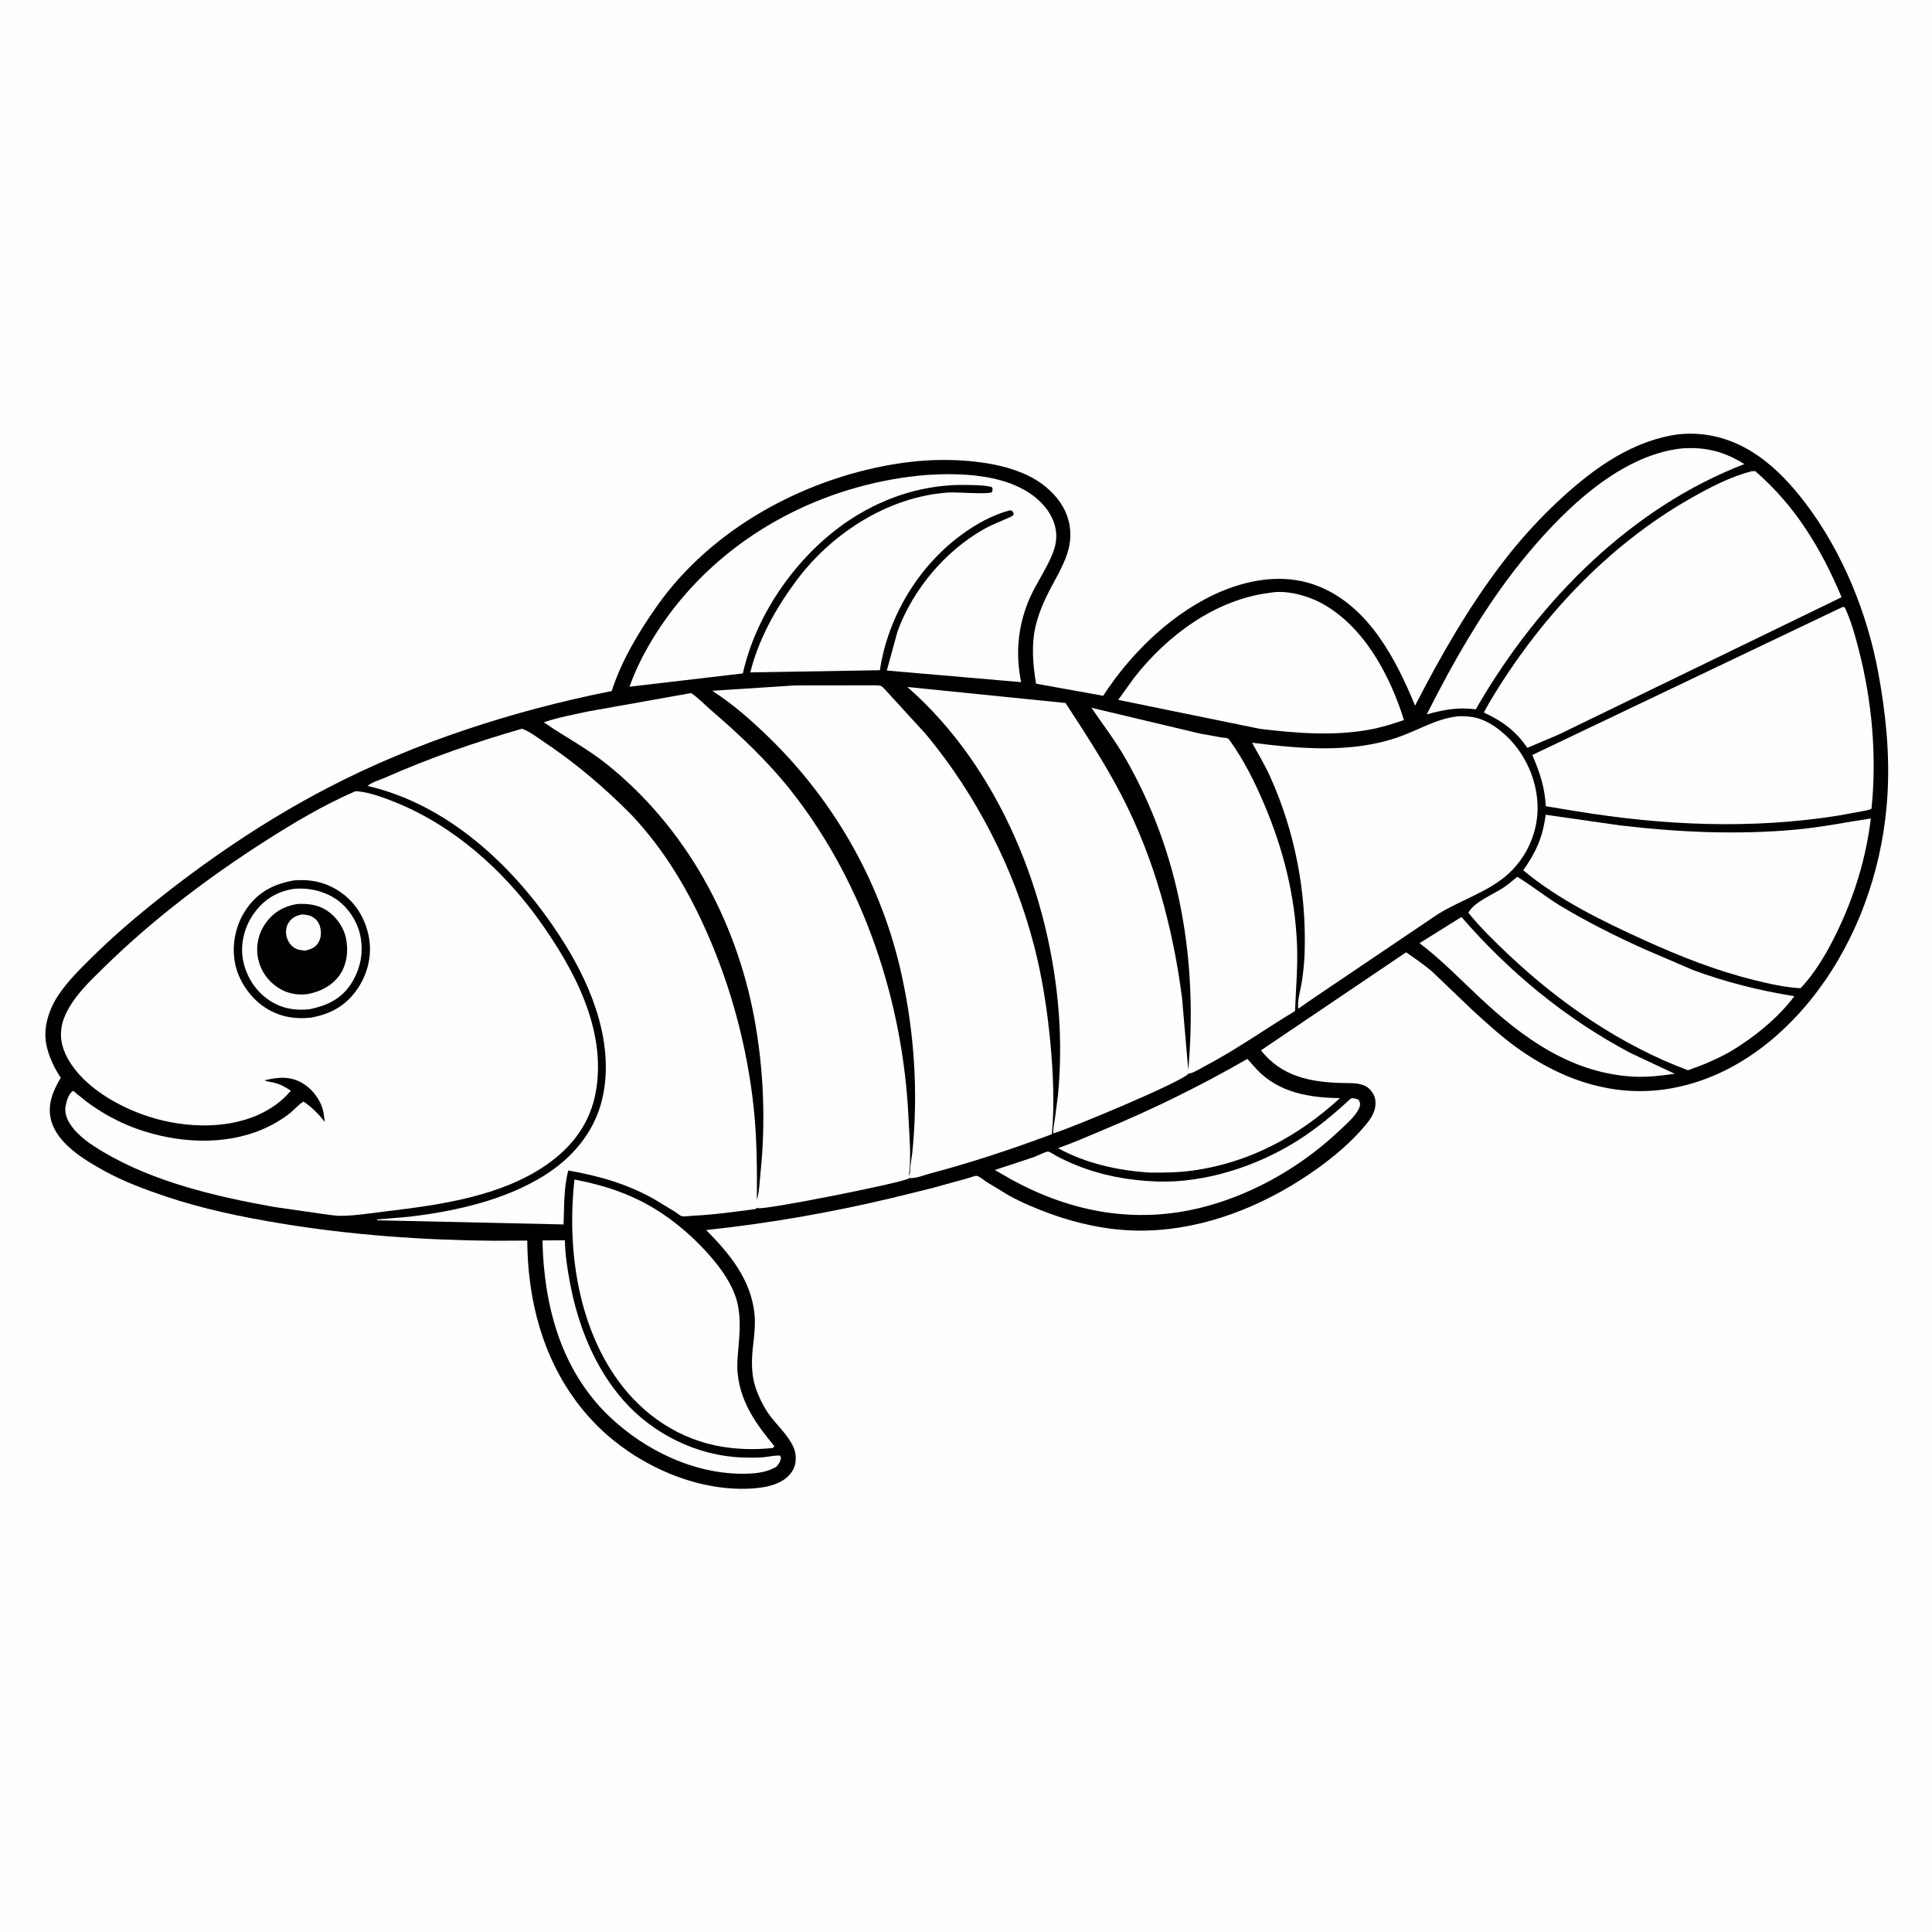
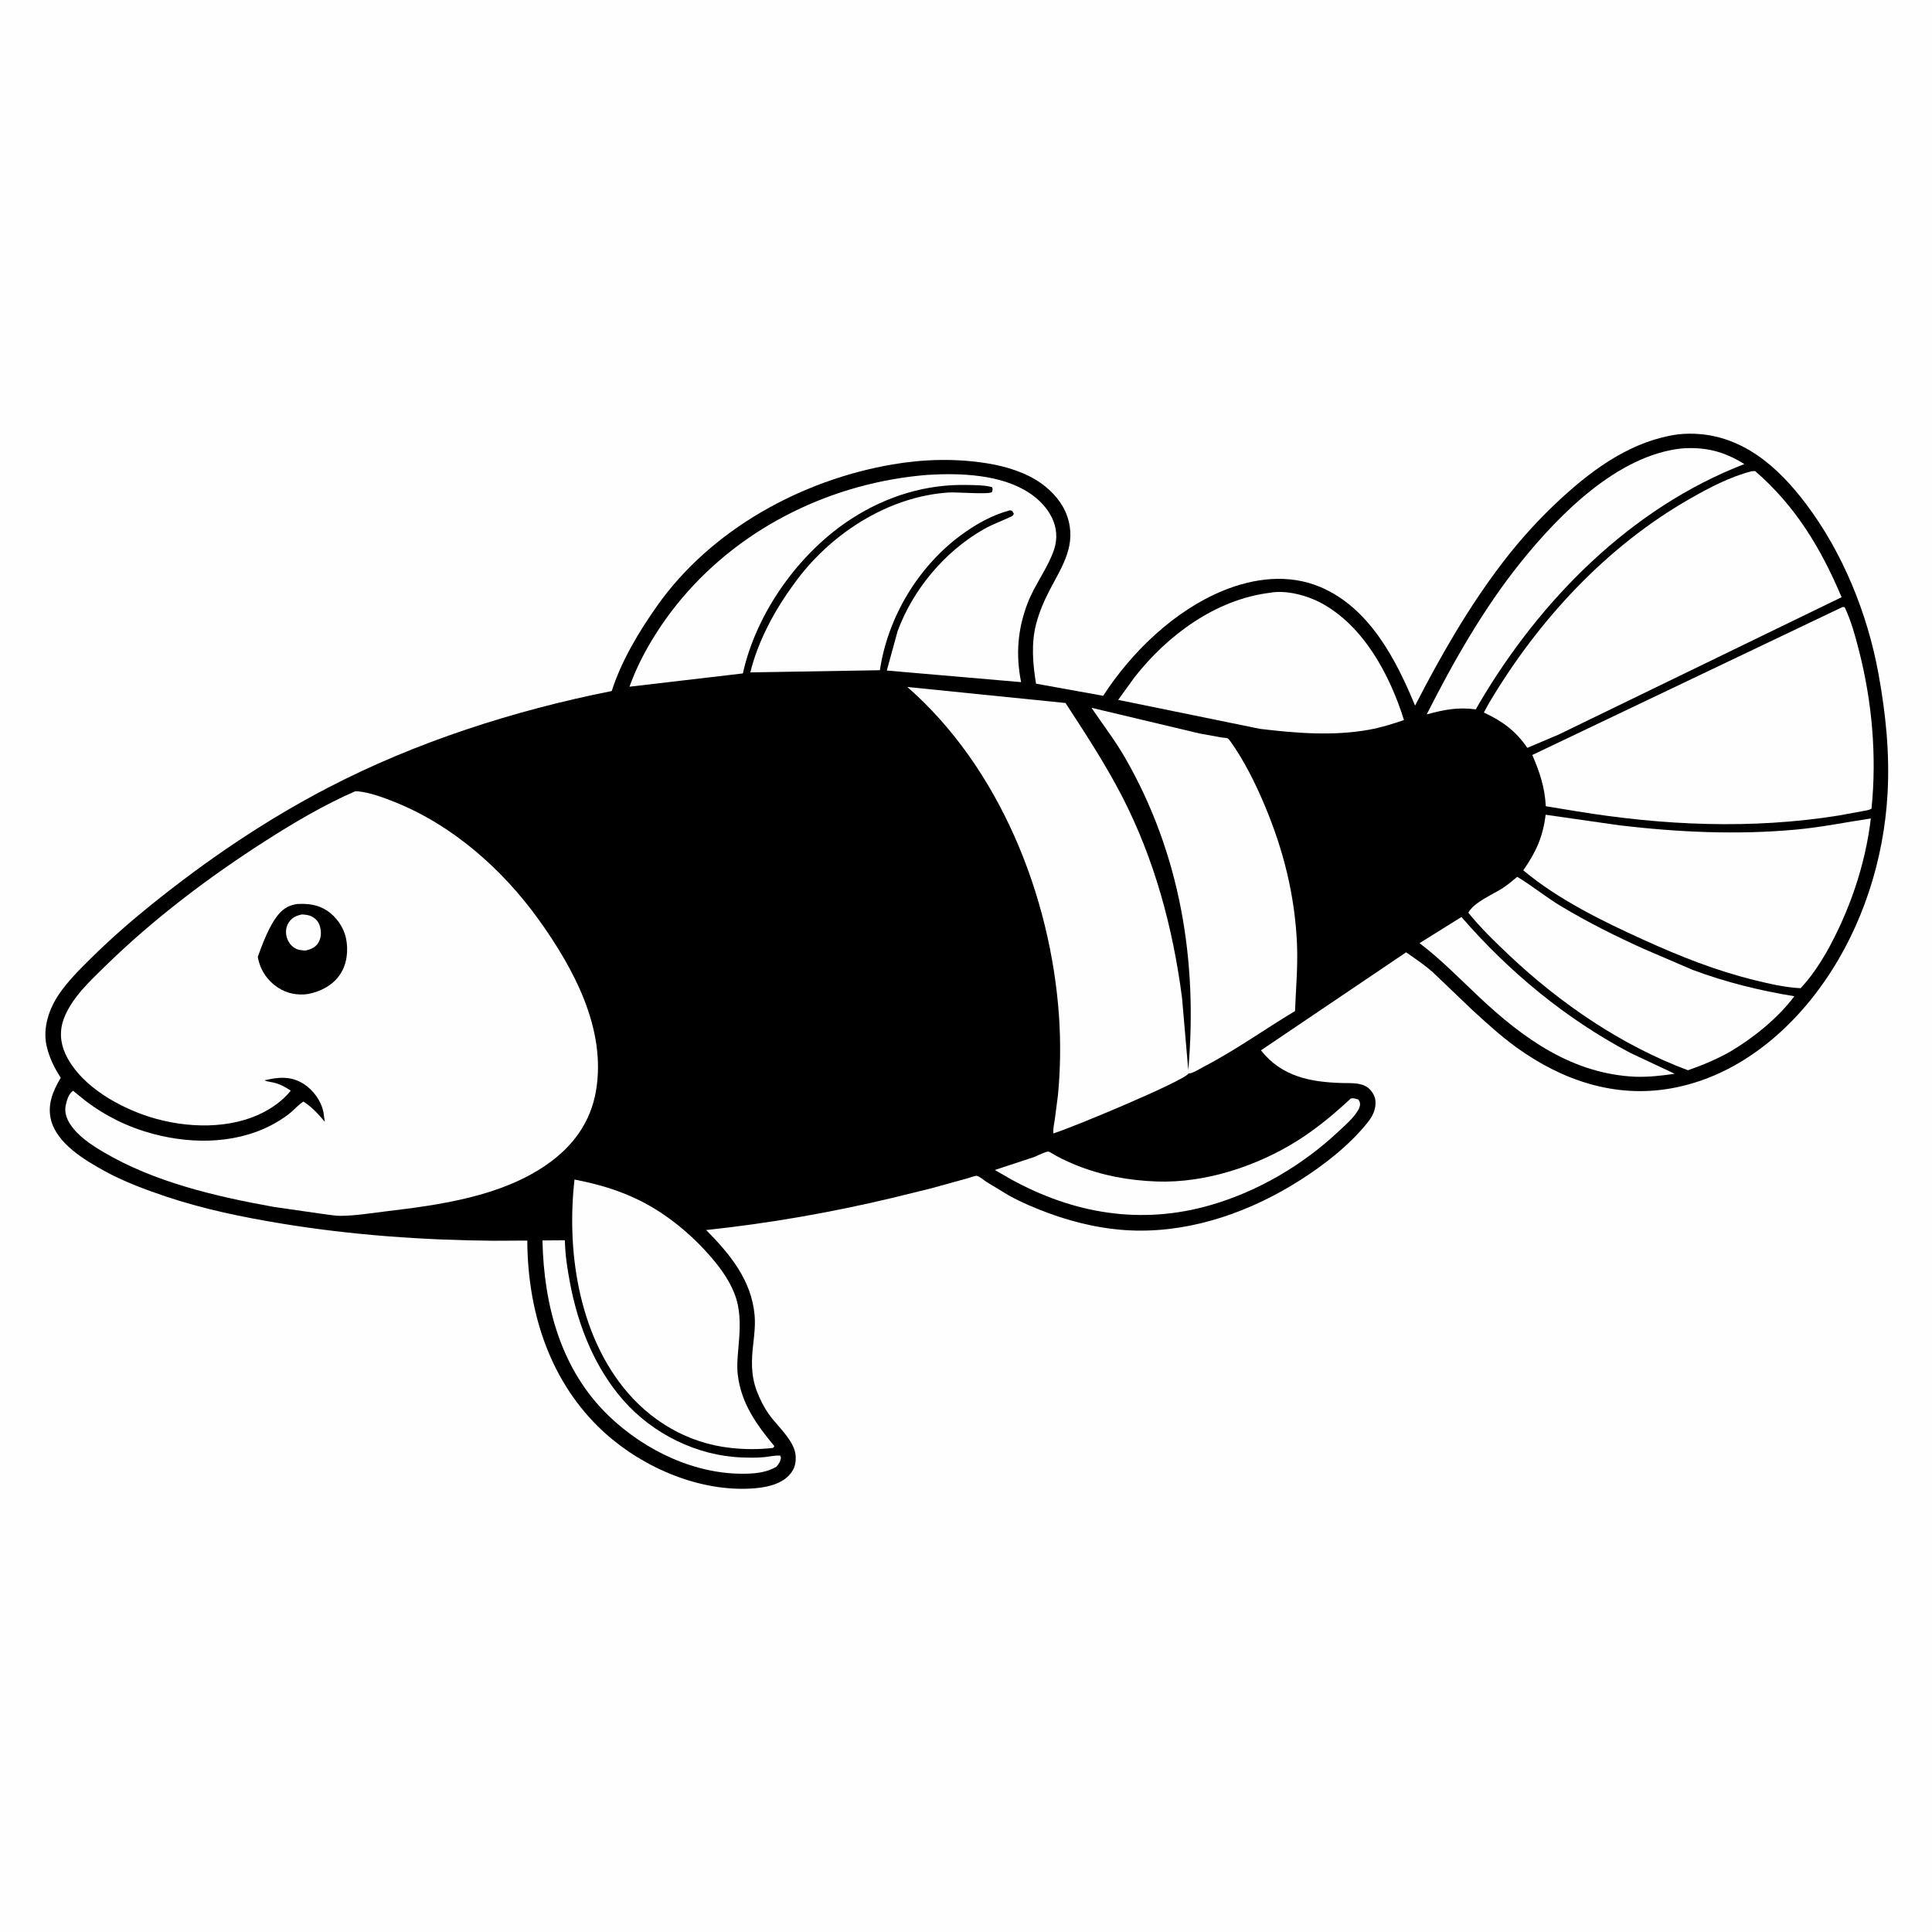
<svg xmlns="http://www.w3.org/2000/svg" version="1.1" style="display: block;" viewBox="0 0 2048 2048" width="1024" height="1024">
  <path transform="translate(0,0)" fill="rgb(254,254,254)" d="M -0 -0 L 2048 0 L 2048 2048 L -0 2048 L -0 -0 z" />
  <path transform="translate(0,0)" fill="rgb(0,0,0)" d="M 1779.27 460.363 C 1810.01 457.321 1837.85 465.435 1863.2 482.841 C 1883.1 496.507 1899.81 514.819 1914.31 533.995 C 1953.44 585.724 1979.62 650.441 1991.24 714.092 C 1998.97 756.45 2003.29 798.353 2000.87 841.5 C 1996.93 911.686 1974.35 982.103 1934.26 1040 C 1895.62 1095.8 1839.27 1141.82 1771.06 1153.78 C 1711.53 1164.22 1655.65 1145.07 1607.6 1110.36 C 1590.99 1098.36 1575.53 1084.23 1560.46 1070.39 L 1518.44 1030.22 C 1509.74 1022.65 1500 1016.08 1490.53 1009.49 L 1336.65 1113.41 C 1358.58 1141.2 1389.09 1147.12 1422.56 1148.04 C 1431.23 1148.28 1442.28 1147.35 1449.61 1152.64 C 1453.81 1155.68 1457.44 1161.28 1457.97 1166.5 C 1458.92 1175.9 1454.98 1183.39 1449.27 1190.46 C 1430.02 1214.33 1403.48 1234.99 1377.73 1251.32 C 1326.31 1283.93 1265.91 1305.63 1204.44 1304.47 C 1173.04 1303.88 1141.43 1296.97 1112.02 1286.16 C 1097.52 1280.83 1082.89 1274.68 1069.36 1267.21 L 1045.48 1252.71 C 1043.04 1251.1 1038.11 1246.81 1035.39 1246.45 C 1033.57 1246.21 1028.27 1248.33 1026.3 1248.85 L 987.811 1259.5 L 945.781 1269.85 C 880.859 1285.34 814.947 1296.84 748.58 1303.9 C 773.724 1329.34 796.604 1356.95 799.89 1394.1 C 800.795 1404.32 799.671 1414.29 798.496 1424.43 C 796.476 1441.85 795.889 1457.69 802.161 1474.38 C 805.44 1483.1 809.777 1491.63 815.142 1499.26 C 824.075 1511.97 842.969 1527.67 843.5 1544.11 C 843.77 1552.47 841.682 1558.66 835.632 1564.7 C 824.163 1576.17 803.185 1578.09 787.744 1578.19 C 731.675 1578.53 672.855 1550.87 633.5 1511.73 C 580.93 1459.44 559.353 1388.09 558.945 1315.06 L 523.343 1315.25 C 448.62 1314.64 372.764 1309.23 299 1297.12 C 256.95 1290.21 215.702 1281.74 175.237 1268.15 C 153.41 1260.82 130.825 1252.36 110.611 1241.22 C 89.458 1229.55 60.69 1212.37 54.143 1187.46 C 49.873 1171.21 56.147 1156.19 64.416 1142.49 C 57.555 1132.12 51.963 1120.48 49.303 1108.28 C 45.218 1089.56 51.965 1069.42 62.492 1053.94 C 71.746 1040.32 84.23 1027.86 95.907 1016.3 C 116.431 995.974 138.268 976.831 160.771 958.733 C 219.106 911.82 280.781 869.828 347.237 835.231 C 440.821 786.511 545.136 753.044 648.461 732.517 C 658.777 700.402 677.1 669.861 696.427 642.447 C 753.646 561.288 849.601 508.851 946.118 492.32 C 979.213 486.652 1013.37 485.792 1046.55 491.164 C 1066.47 494.391 1087.68 500.805 1104.21 512.733 C 1115.84 521.127 1126.28 533.031 1131.09 546.718 C 1141.78 577.134 1126.32 599.462 1112.72 625.478 C 1106.75 636.89 1101.57 649.007 1098.33 661.5 C 1092.96 682.171 1094.81 703.912 1098.25 724.718 L 1169.42 737.571 C 1199.47 691.17 1244.88 647.294 1296.48 626.15 C 1329.38 612.666 1366.11 608.1 1399.61 622.258 C 1451.46 644.173 1479.73 698.727 1500.04 747.99 C 1527.08 695.456 1556.53 643.895 1592.44 596.844 C 1611.45 571.947 1632.67 548.628 1655.79 527.5 C 1690.85 495.456 1731.11 466.864 1779.27 460.363 z" />
  <path transform="translate(0,0)" fill="rgb(254,254,254)" d="M 575.034 1314.92 L 598.81 1314.74 C 599.043 1329.93 601.423 1345.12 604.234 1360.03 C 612.729 1405.1 630.324 1449.73 660.879 1484.5 C 692.058 1519.98 738.819 1543.21 786.324 1544.95 C 793.95 1545.23 801.99 1545.37 809.595 1544.69 C 815.387 1544.16 821.187 1542.63 827 1543.01 L 827.836 1545 C 827.308 1549.42 825.806 1551.37 823.029 1554.79 C 813.413 1560.48 802.63 1561.87 791.564 1562.17 C 737.755 1563.64 684.059 1538.01 645.697 1501.27 C 594.573 1452.31 576.508 1383.91 575.034 1314.92 z" />
  <path transform="translate(0,0)" fill="rgb(254,254,254)" d="M 1549.18 972.05 C 1599.93 1030.53 1659.57 1079.77 1728.11 1116.08 L 1775.28 1138.25 C 1761.4 1140.25 1747.97 1141.79 1733.9 1141.41 C 1666.93 1138.51 1614.99 1101.1 1567.83 1056.77 C 1546.9 1037.1 1527.76 1017.25 1504.76 999.774 L 1549.18 972.05 z" />
  <path transform="translate(0,0)" fill="rgb(254,254,254)" d="M 1431.86 1164.5 C 1434.72 1163.73 1437.03 1164.69 1439.77 1165.5 C 1440.42 1166.41 1440.83 1166.88 1441.26 1168 C 1442.36 1170.92 1441.29 1173.95 1439.84 1176.5 C 1435.04 1184.95 1426.3 1192.4 1419.25 1199.03 C 1380.9 1235.1 1333.62 1262.94 1282.99 1277.53 C 1209.45 1298.72 1137.92 1286.63 1071.46 1249.95 L 1054.6 1240.24 L 1095.77 1226.65 C 1099 1225.48 1108.76 1220.5 1111.17 1220.72 C 1112.83 1220.88 1118.24 1224.53 1120.05 1225.48 C 1126.83 1229.05 1133.74 1232.3 1140.85 1235.15 C 1168.61 1246.26 1196.38 1251.33 1226.18 1252.43 C 1277.38 1254.31 1332.68 1236.15 1375.56 1209.04 C 1396.09 1196.05 1414.11 1180.96 1431.86 1164.5 z" />
-   <path transform="translate(0,0)" fill="rgb(254,254,254)" d="M 1322.26 1122.47 L 1332.65 1134.11 C 1356.06 1158.41 1388.33 1163.68 1420.42 1164.05 C 1376.07 1204.68 1324.46 1232.47 1264.4 1240.84 C 1249.18 1242.96 1234.27 1243.15 1218.93 1242.99 C 1185.35 1240.87 1151.19 1233.44 1121.49 1217.04 C 1137.33 1211.74 1152.86 1204.62 1168.31 1198.22 C 1221.52 1176.15 1272.37 1151.24 1322.26 1122.47 z" />
  <path transform="translate(0,0)" fill="rgb(254,254,254)" d="M 1782.48 475.377 C 1807.71 473.471 1827.68 478.576 1849.08 491.947 C 1728.9 538.26 1632.67 635.833 1568.15 745.382 L 1564.46 751.945 C 1545.47 749.372 1530.51 752.339 1512.38 757.281 C 1540.71 701.331 1572.61 645.125 1611.95 596.163 C 1652.87 545.227 1714.47 482.795 1782.48 475.377 z" />
  <path transform="translate(0,0)" fill="rgb(254,254,254)" d="M 1608.34 929.483 C 1624.09 938.934 1638.6 950.899 1654.48 960.446 C 1682.72 977.423 1712.48 992.322 1742.5 1005.86 L 1794.23 1028.1 C 1829.34 1041.2 1865.16 1050.04 1902.09 1056.05 C 1884.95 1079.06 1858.45 1100.42 1833.89 1114.9 C 1819.58 1122.91 1804.78 1129.15 1789.31 1134.52 C 1719.18 1108.4 1654.15 1063.86 1599.96 1012.76 C 1584.81 998.471 1569.57 983.717 1556.47 967.505 C 1562.64 956.089 1583.06 948.02 1593.78 940.88 C 1598.86 937.495 1603.62 933.361 1608.34 929.483 z" />
  <path transform="translate(0,0)" fill="rgb(254,254,254)" d="M 1346.31 628.359 C 1363.08 625.179 1385.23 631.097 1400.03 638.966 C 1445.55 663.169 1473.49 715.821 1488.26 763.286 C 1475.93 767.489 1463.76 771.314 1450.9 773.6 C 1412.77 780.379 1373.87 777.2 1335.69 772.629 L 1185.34 741.903 L 1202.46 718.156 C 1237.53 673.31 1288.65 635.409 1346.31 628.359 z" />
  <path transform="translate(0,0)" fill="rgb(254,254,254)" d="M 608.996 1250.37 C 633.416 1255.08 655.531 1261.41 677.93 1272.47 C 708.515 1287.57 737.199 1311.96 758.604 1338.42 C 769.122 1351.43 778.873 1366.97 782.201 1383.61 C 785.333 1399.27 783.972 1414.65 782.606 1430.39 C 781.834 1439.29 781.022 1448.07 782.042 1457 C 785.517 1487.43 801.875 1510.1 820.862 1532.97 L 819.5 1534.85 C 804.332 1536.58 789.62 1536.52 774.455 1534.85 C 728.87 1529.85 688.843 1506.15 660.503 1470.42 C 612.804 1410.29 600.613 1324.73 608.996 1250.37 z" />
  <path transform="translate(0,0)" fill="rgb(254,254,254)" d="M 1638.44 863.667 L 1717 874.912 C 1779.25 882.251 1841.87 885.152 1904.39 879.353 C 1930.9 876.894 1956.87 871.524 1983.16 867.615 C 1977.25 917.492 1960.36 966.223 1935.86 1009.93 C 1927.86 1023.51 1919.55 1036.04 1908.71 1047.54 C 1892.3 1046.72 1875.94 1042.94 1860.02 1039.04 C 1818.92 1028.94 1780.92 1013.79 1742.47 996.345 C 1698.78 976.526 1651.64 953.508 1614.74 922.561 C 1628.31 903.132 1635.5 887.317 1638.44 863.667 z" />
  <path transform="translate(0,0)" fill="rgb(254,254,254)" d="M 1856.99 499.5 L 1860.5 499.344 C 1903.23 536.249 1930.41 581.424 1952.17 633.059 L 1652.25 778.66 L 1619.03 792.75 C 1606.74 774.758 1592.48 764.363 1572.94 755.307 L 1578.74 744.732 C 1630.77 657.314 1702.68 579.297 1791.59 528.577 C 1811.91 516.981 1834.17 505.275 1856.99 499.5 z" />
  <path transform="translate(0,0)" fill="rgb(254,254,254)" d="M 1953.08 643.5 L 1955.37 643.588 C 1962.15 657.621 1966.49 673.766 1970.38 688.827 C 1984.47 743.361 1989.59 801.097 1983.88 857.203 C 1980.98 859.044 1976.42 859.41 1973.06 860.098 L 1948.96 864.505 C 1856.73 879.258 1763.1 875.06 1671.23 859.978 L 1638.6 854.617 C 1637.56 834.518 1632.17 818.611 1624.31 800.313 L 1953.08 643.5 z" />
-   <path transform="translate(0,0)" fill="rgb(254,254,254)" d="M 1545.07 759.366 C 1550.36 758.968 1555.76 759.285 1561 760.122 C 1580.32 763.207 1599.59 780.433 1610.43 795.91 C 1625.91 817.992 1633.4 846.626 1628.36 873.358 C 1624.58 893.374 1614.5 911.691 1599.6 925.665 C 1579.15 944.847 1548.31 954.134 1524.47 968.872 L 1390.62 1059.24 L 1376.14 1069.32 C 1375.05 1060.61 1378.86 1048.46 1380.2 1039.5 C 1381.7 1029.48 1382.72 1019.03 1383 1008.91 C 1384.82 945.409 1372.78 881.899 1346.64 823.825 C 1340.97 811.23 1333.95 799.356 1327.19 787.328 C 1378.22 793.694 1432.28 798.696 1481.85 781.537 C 1503.56 774.019 1521.8 762.086 1545.07 759.366 z" />
  <path transform="translate(0,0)" fill="rgb(254,254,254)" d="M 982.801 503.419 C 1017.72 501.251 1061.45 502.676 1091.5 522.802 C 1111.68 536.311 1125.64 558.435 1117.2 583.018 C 1110.51 602.508 1096.88 619.759 1089.36 639.254 C 1078.69 666.94 1076.6 694.114 1082.42 723.095 L 940.054 710.798 L 951.501 669.012 C 967.943 624.535 1001.57 584.54 1042.7 561.076 C 1051.8 555.886 1061.37 552.529 1070.77 548.098 C 1073.25 546.932 1073.75 547.047 1074.68 544.5 L 1072.93 541.5 L 1070.5 540.934 C 1051.52 546.047 1034.09 555.858 1018.36 567.499 C 972.974 601.094 940.955 654.75 932.733 710.457 L 795.371 712.767 C 803.485 679.562 821.178 646.904 841.282 619.507 C 878.462 567.037 940.721 526.149 1005.88 522.051 C 1013.87 521.549 1047.75 524.324 1051.5 521.696 C 1052.21 519.224 1052.55 518.863 1051.66 516.5 L 1049.14 515.767 C 1041.77 514.196 1032.92 514.265 1025.36 514.085 C 981.691 513.04 940.092 525.911 903.375 549.409 C 847.562 585.128 801.782 649.055 787.46 713.861 L 667.291 727.94 C 679.146 694.569 700.346 660.815 723.173 633.836 C 787.934 557.293 883.37 511.502 982.801 503.419 z" />
  <path transform="translate(0,0)" fill="rgb(254,254,254)" d="M 961.823 728.23 L 1129.5 745.208 C 1150.2 776.989 1171.58 809.694 1189.02 843.374 C 1223.72 910.414 1243.34 983.28 1253.01 1057.83 L 1259.61 1134.34 C 1269.84 1018.47 1251.02 904.61 1192.48 803.016 C 1181.86 784.575 1168.9 767.859 1157.01 750.274 L 1271.45 777.5 L 1295.09 781.779 C 1296.25 781.96 1300.64 782.19 1301.5 782.758 C 1302.56 783.459 1303.22 784.641 1304.08 785.582 C 1318.89 806.219 1330.79 830.355 1340.62 853.711 C 1360.5 901.006 1372.63 949.06 1374.86 1000.53 C 1375.9 1024.52 1373.68 1047.89 1372.78 1071.76 C 1340.16 1091.34 1309.47 1113.46 1275.6 1130.99 C 1271.5 1133.11 1265.5 1137.15 1261.03 1137.86 L 1260 1137.92 C 1254.24 1146.33 1134.89 1196.07 1116.55 1201.47 C 1116.23 1196.27 1117.51 1190.76 1118.28 1185.61 L 1121.51 1160.67 C 1124.13 1133.27 1124.48 1104.4 1122.57 1076.91 C 1113.72 949.513 1059.45 813.575 961.823 728.23 z" />
  <path transform="translate(0,0)" fill="rgb(254,254,254)" d="M 376.282 838.91 C 377.692 838.778 377.864 838.71 379.5 838.86 C 391.733 839.979 406.393 845.397 417.832 849.943 C 479.586 874.487 532.796 921.484 571.258 975.154 C 608.148 1026.63 643.025 1090.94 631.751 1156.51 C 625.99 1190.01 607.072 1215.44 579.451 1234.63 C 530.999 1268.29 466.676 1277.21 409.5 1284.03 C 394.06 1285.87 377.236 1288.69 361.69 1288.84 C 354.557 1288.91 346.62 1287.31 339.477 1286.47 L 290.166 1279.36 C 228.876 1268.36 163.691 1253.16 109.758 1221.29 C 96.706 1213.58 83.02 1204.62 74.466 1191.78 C 70.683 1186.1 68.133 1178.84 69.61 1172 C 70.768 1166.64 72.606 1159.44 77.5 1156.28 L 90.484 1166.81 C 112.341 1183.4 136.065 1194.99 162.626 1202.04 C 205.739 1213.49 255.009 1212.5 294.094 1189.09 C 299.356 1185.94 304.432 1182.59 309.053 1178.55 C 313.046 1175.05 317.17 1170.36 321.701 1167.72 C 330.891 1173.82 337.353 1180.69 344.336 1189.22 L 342.808 1178.67 C 340.352 1166.84 332.017 1155.37 321.811 1148.93 C 308.4 1140.46 295.107 1141.62 280.427 1145.2 C 282.538 1146.18 284.204 1146.56 286.5 1146.91 C 294.858 1148.17 301.313 1151.47 308.237 1156.16 C 299.436 1167.08 287.443 1175.46 274.764 1181.29 C 237.168 1198.6 188.593 1195.17 150.5 1181.19 C 119.539 1169.83 83.559 1148.22 69.295 1117.08 C 63.638 1104.73 63.01 1091.87 67.917 1079.19 C 76.231 1057.71 94.944 1040.39 111.107 1024.56 C 162.368 974.36 221.247 929.809 281.622 891.212 C 311.459 872.137 343.779 853.003 376.282 838.91 z" />
-   <path transform="translate(0,0)" fill="rgb(0,0,0)" d="M 311.578 933.246 C 329.921 931.817 345.674 935.191 360.908 945.664 C 377.328 956.952 387.815 974.684 391.168 994.197 C 394.483 1013.49 389.517 1033.24 378.287 1049.17 C 366.02 1066.56 349.94 1075.2 329.238 1078.77 C 311.355 1080.55 295.244 1077.62 280.149 1067.47 C 264.633 1057.04 252.333 1038.68 248.99 1020.25 C 245.485 1000.93 249.867 979.908 261.073 963.724 C 273.845 945.277 289.93 937.287 311.578 933.246 z" />
-   <path transform="translate(0,0)" fill="rgb(254,254,254)" d="M 310.771 942.313 C 325.763 940.669 341.216 943.908 354.114 951.747 C 367.739 960.027 378.229 975.229 381.71 990.772 C 385.799 1009.03 382.211 1027.38 372.047 1043 C 361.595 1059.06 346.644 1065.94 328.493 1069.78 C 313.411 1071.52 299.235 1069.25 286.318 1060.93 C 271.144 1051.15 261.015 1035.28 257.62 1017.66 C 254.385 1000.87 259.207 982.198 269.069 968.423 C 279.606 953.705 293.024 945.293 310.771 942.313 z" />
-   <path transform="translate(0,0)" fill="rgb(0,0,0)" d="M 314.904 958.293 C 326.201 957.702 336.554 958.798 346.281 965.041 C 356.284 971.461 364.261 982.808 366.728 994.349 C 369.518 1007.4 367.862 1022.28 360.184 1033.39 C 352.346 1044.74 339.51 1051.31 326.235 1053.74 C 315.182 1055.22 304.292 1053.22 294.9 1047.05 C 283.275 1039.42 275.64 1028.14 273.265 1014.33 C 271.108 1001.8 274.225 988.752 281.674 978.433 C 290.007 966.89 300.929 960.599 314.904 958.293 z" />
+   <path transform="translate(0,0)" fill="rgb(0,0,0)" d="M 314.904 958.293 C 326.201 957.702 336.554 958.798 346.281 965.041 C 356.284 971.461 364.261 982.808 366.728 994.349 C 369.518 1007.4 367.862 1022.28 360.184 1033.39 C 352.346 1044.74 339.51 1051.31 326.235 1053.74 C 315.182 1055.22 304.292 1053.22 294.9 1047.05 C 283.275 1039.42 275.64 1028.14 273.265 1014.33 C 290.007 966.89 300.929 960.599 314.904 958.293 z" />
  <path transform="translate(0,0)" fill="rgb(254,254,254)" d="M 320.056 969.339 C 323.503 969.593 327.284 969.829 330.388 971.5 C 335.215 974.098 337.973 977.426 339.336 982.693 C 340.829 988.465 340.435 994.538 337.232 999.655 C 334.189 1004.52 329.12 1006.43 323.786 1007.65 C 320.222 1007.35 316.546 1007.22 313.33 1005.5 C 308.372 1002.85 304.993 997.971 303.712 992.521 C 302.58 987.705 303.228 982.186 305.996 978 C 309.623 972.514 313.848 970.731 320.056 969.339 z" />
-   <path transform="translate(0,0)" fill="rgb(254,254,254)" d="M 843.031 726.562 L 927.94 726.451 C 929.576 726.602 932.242 726.589 933.753 727.092 C 935.706 727.744 940.911 734.053 942.425 735.599 L 981.261 778.029 C 1035.22 842.852 1075.28 921.474 1096.35 1003.16 C 1104.94 1036.43 1110.29 1071.58 1113.47 1105.78 C 1116.41 1137.46 1117.95 1170.61 1115.06 1202.32 C 1072.66 1218.05 1029.88 1232.36 986.133 1243.9 C 980.31 1245.44 971.142 1249.13 965.326 1248.81 L 964 1248.7 L 962.884 1249.5 C 951.869 1254.68 810.532 1282.81 803.47 1280.69 L 802.567 1280.28 L 800.852 1281.66 C 778.874 1284.51 756.575 1287.73 734.426 1288.73 C 731.211 1288.87 725.438 1289.9 722.634 1289.16 C 720.891 1288.7 717.199 1285.57 715.48 1284.48 L 692.65 1270.68 C 663.672 1254.67 634.823 1246.46 602.448 1240.76 C 597.501 1258.53 598.189 1279.58 597.406 1297.96 L 400 1293.57 L 399.592 1292.71 L 433.719 1289.79 C 482.278 1284.03 534.018 1272.59 576.114 1246.63 C 606.402 1227.96 630.108 1200.16 638.36 1165.09 C 651.695 1108.42 628.475 1048.5 598.836 1000.84 C 551.544 924.779 479.378 853.923 389.754 833.14 C 393.596 829.319 402.955 826.663 408.202 824.343 C 455.553 803.415 503.636 786.809 553.344 772.46 C 561.242 775.298 569.037 781.363 576.046 786.05 C 610.457 809.062 640.506 834.573 669.59 864.008 C 704.934 901.601 730.356 944.824 750.842 991.897 C 775.753 1049.14 792.112 1111.25 798.848 1173.33 C 802.424 1206.29 802.522 1238.95 802.344 1272.03 C 804.895 1263.56 805.091 1253.49 806.027 1244.64 C 811.835 1189.75 809.627 1133.29 799.535 1078.99 C 780.1 974.427 726.539 876.759 643.112 809.992 C 622.093 793.17 598.477 780.888 576.461 765.678 C 591.407 760.459 607.859 757.569 623.332 754.169 L 732.559 734.676 C 739.857 739.362 746.777 746.818 753.437 752.552 C 785.083 779.805 814.923 807.861 840.664 840.934 C 916.158 937.931 957.246 1062.17 963.031 1184.51 C 963.96 1204.15 966.086 1226.14 963.548 1245.6 L 963.422 1246.5 L 963.689 1246 C 965.118 1243.47 964.673 1239.64 964.984 1236.71 L 967.073 1221.9 C 973.41 1159.16 969.47 1096.64 956.127 1035.06 C 935.179 938.395 885.939 850.695 815.218 781.83 C 796.491 763.595 777.038 746.47 755.027 732.249 L 843.031 726.562 z" />
</svg>